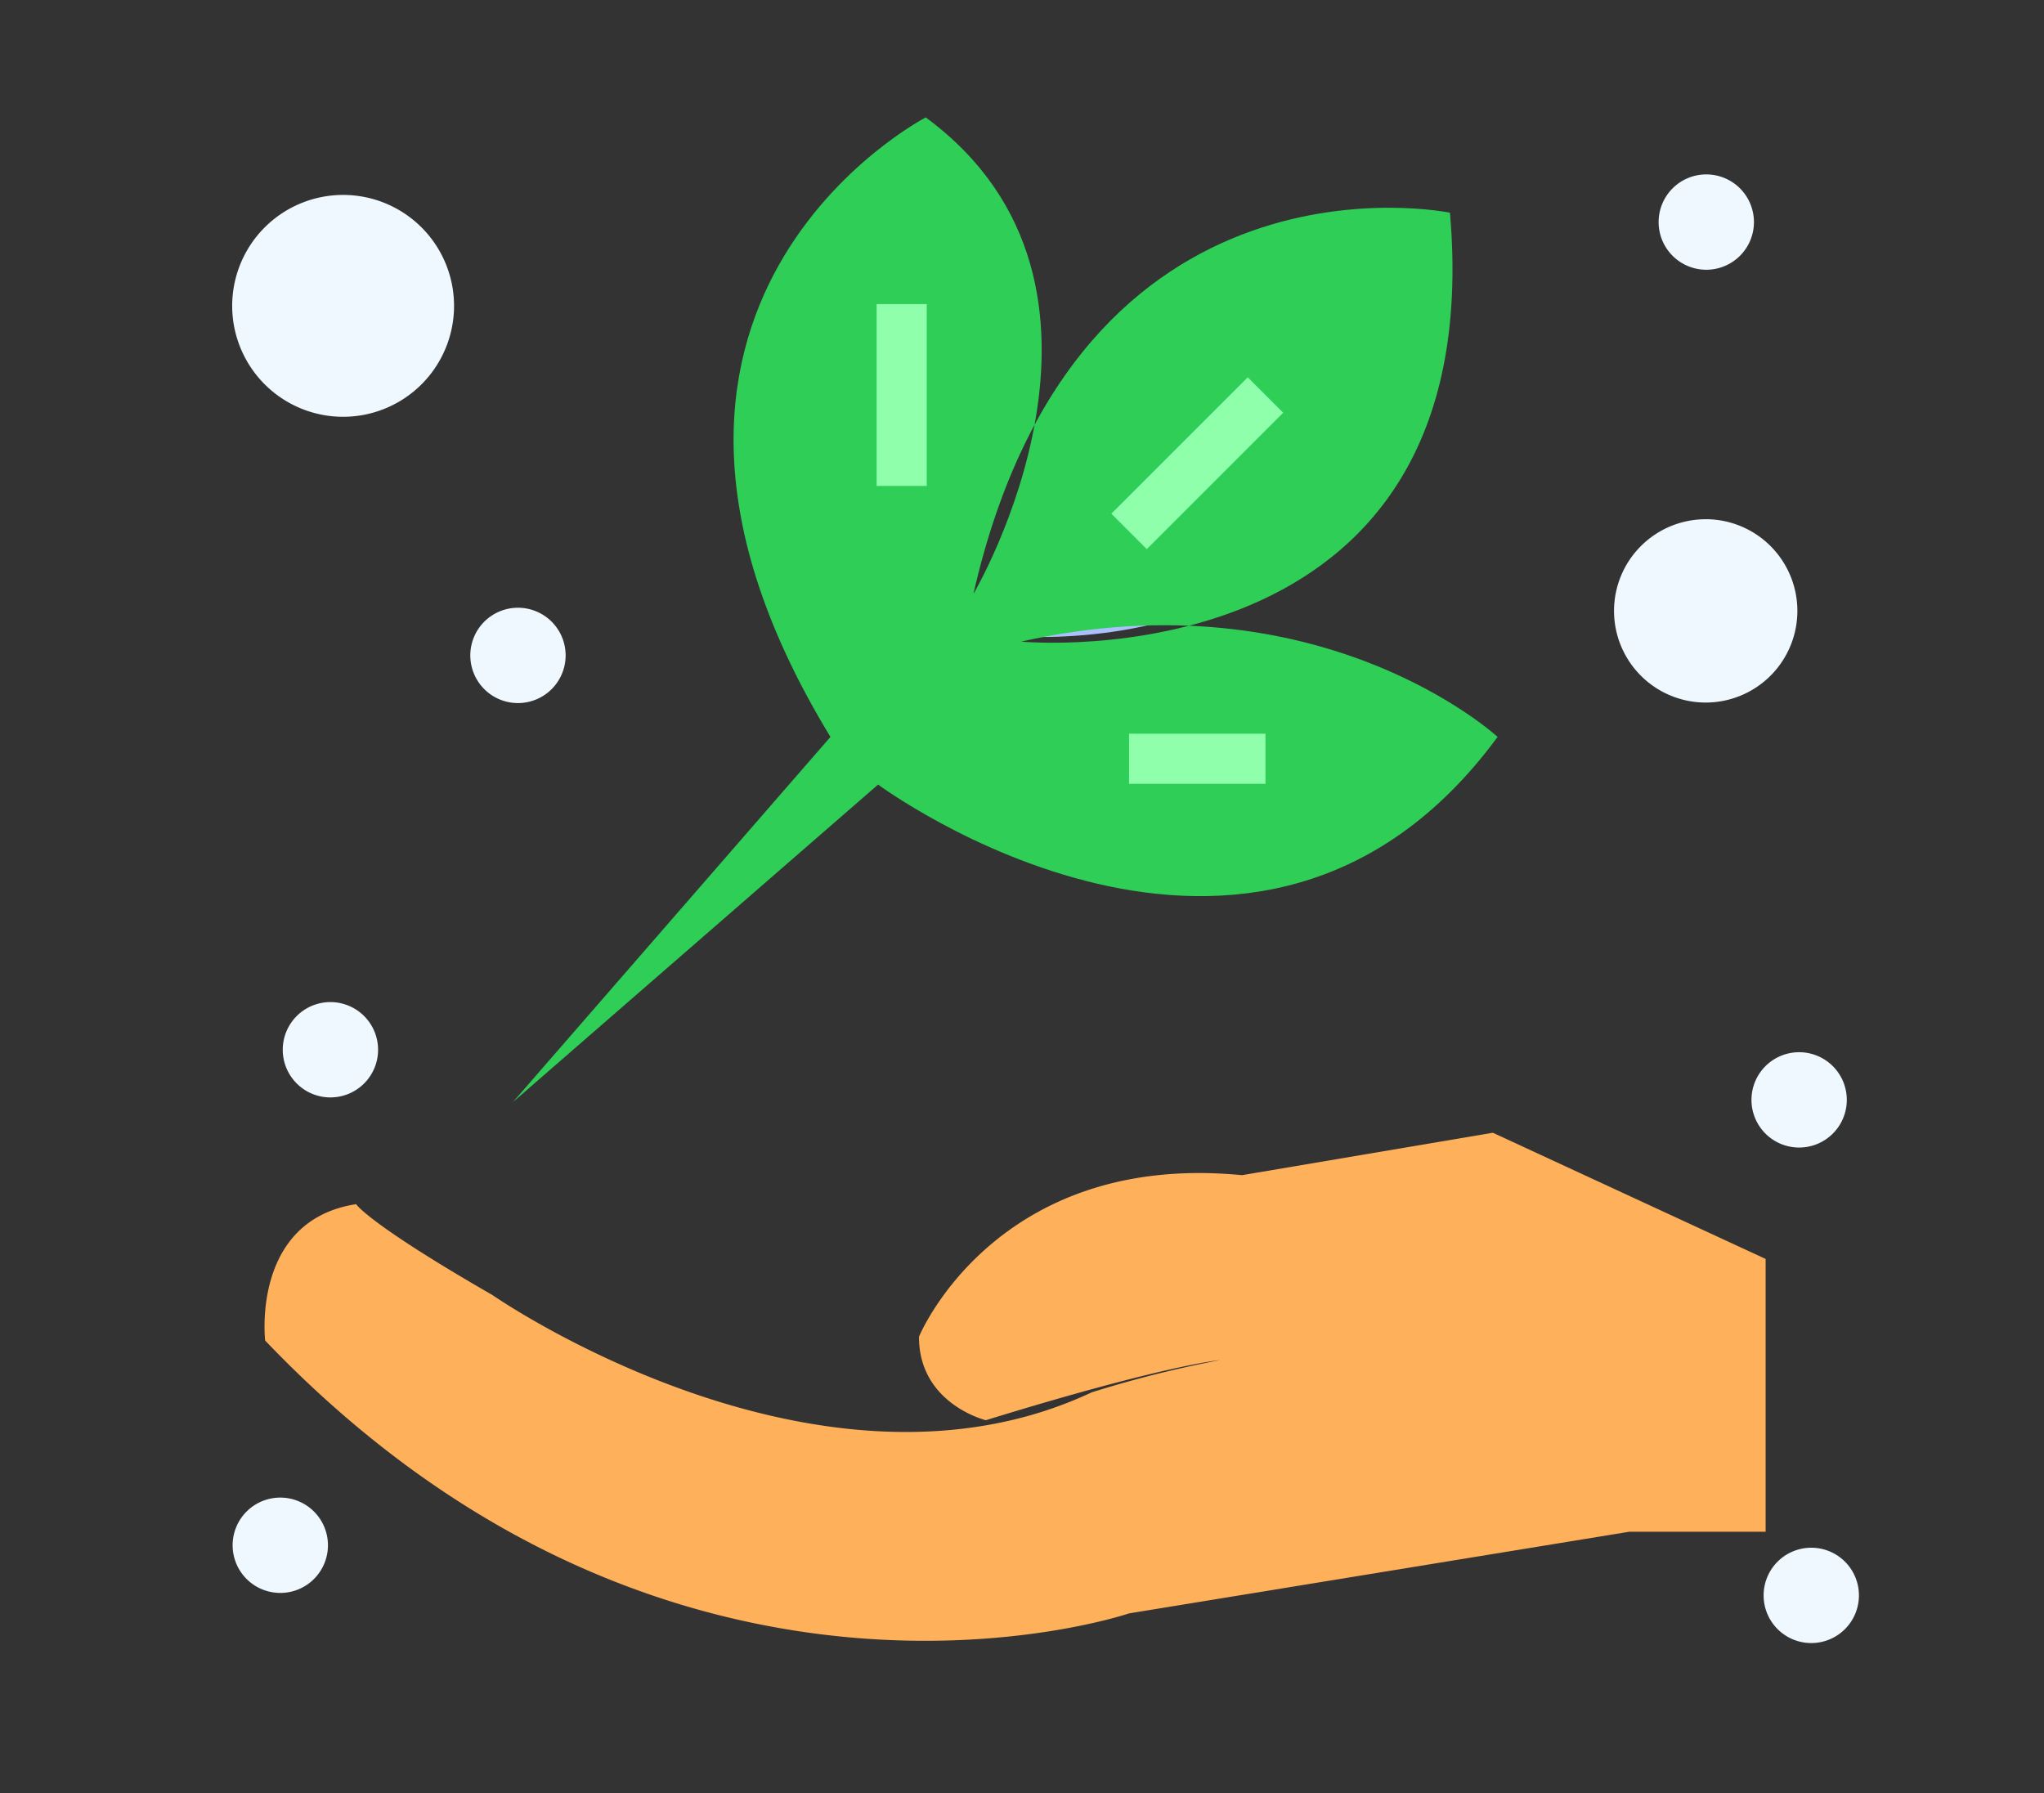
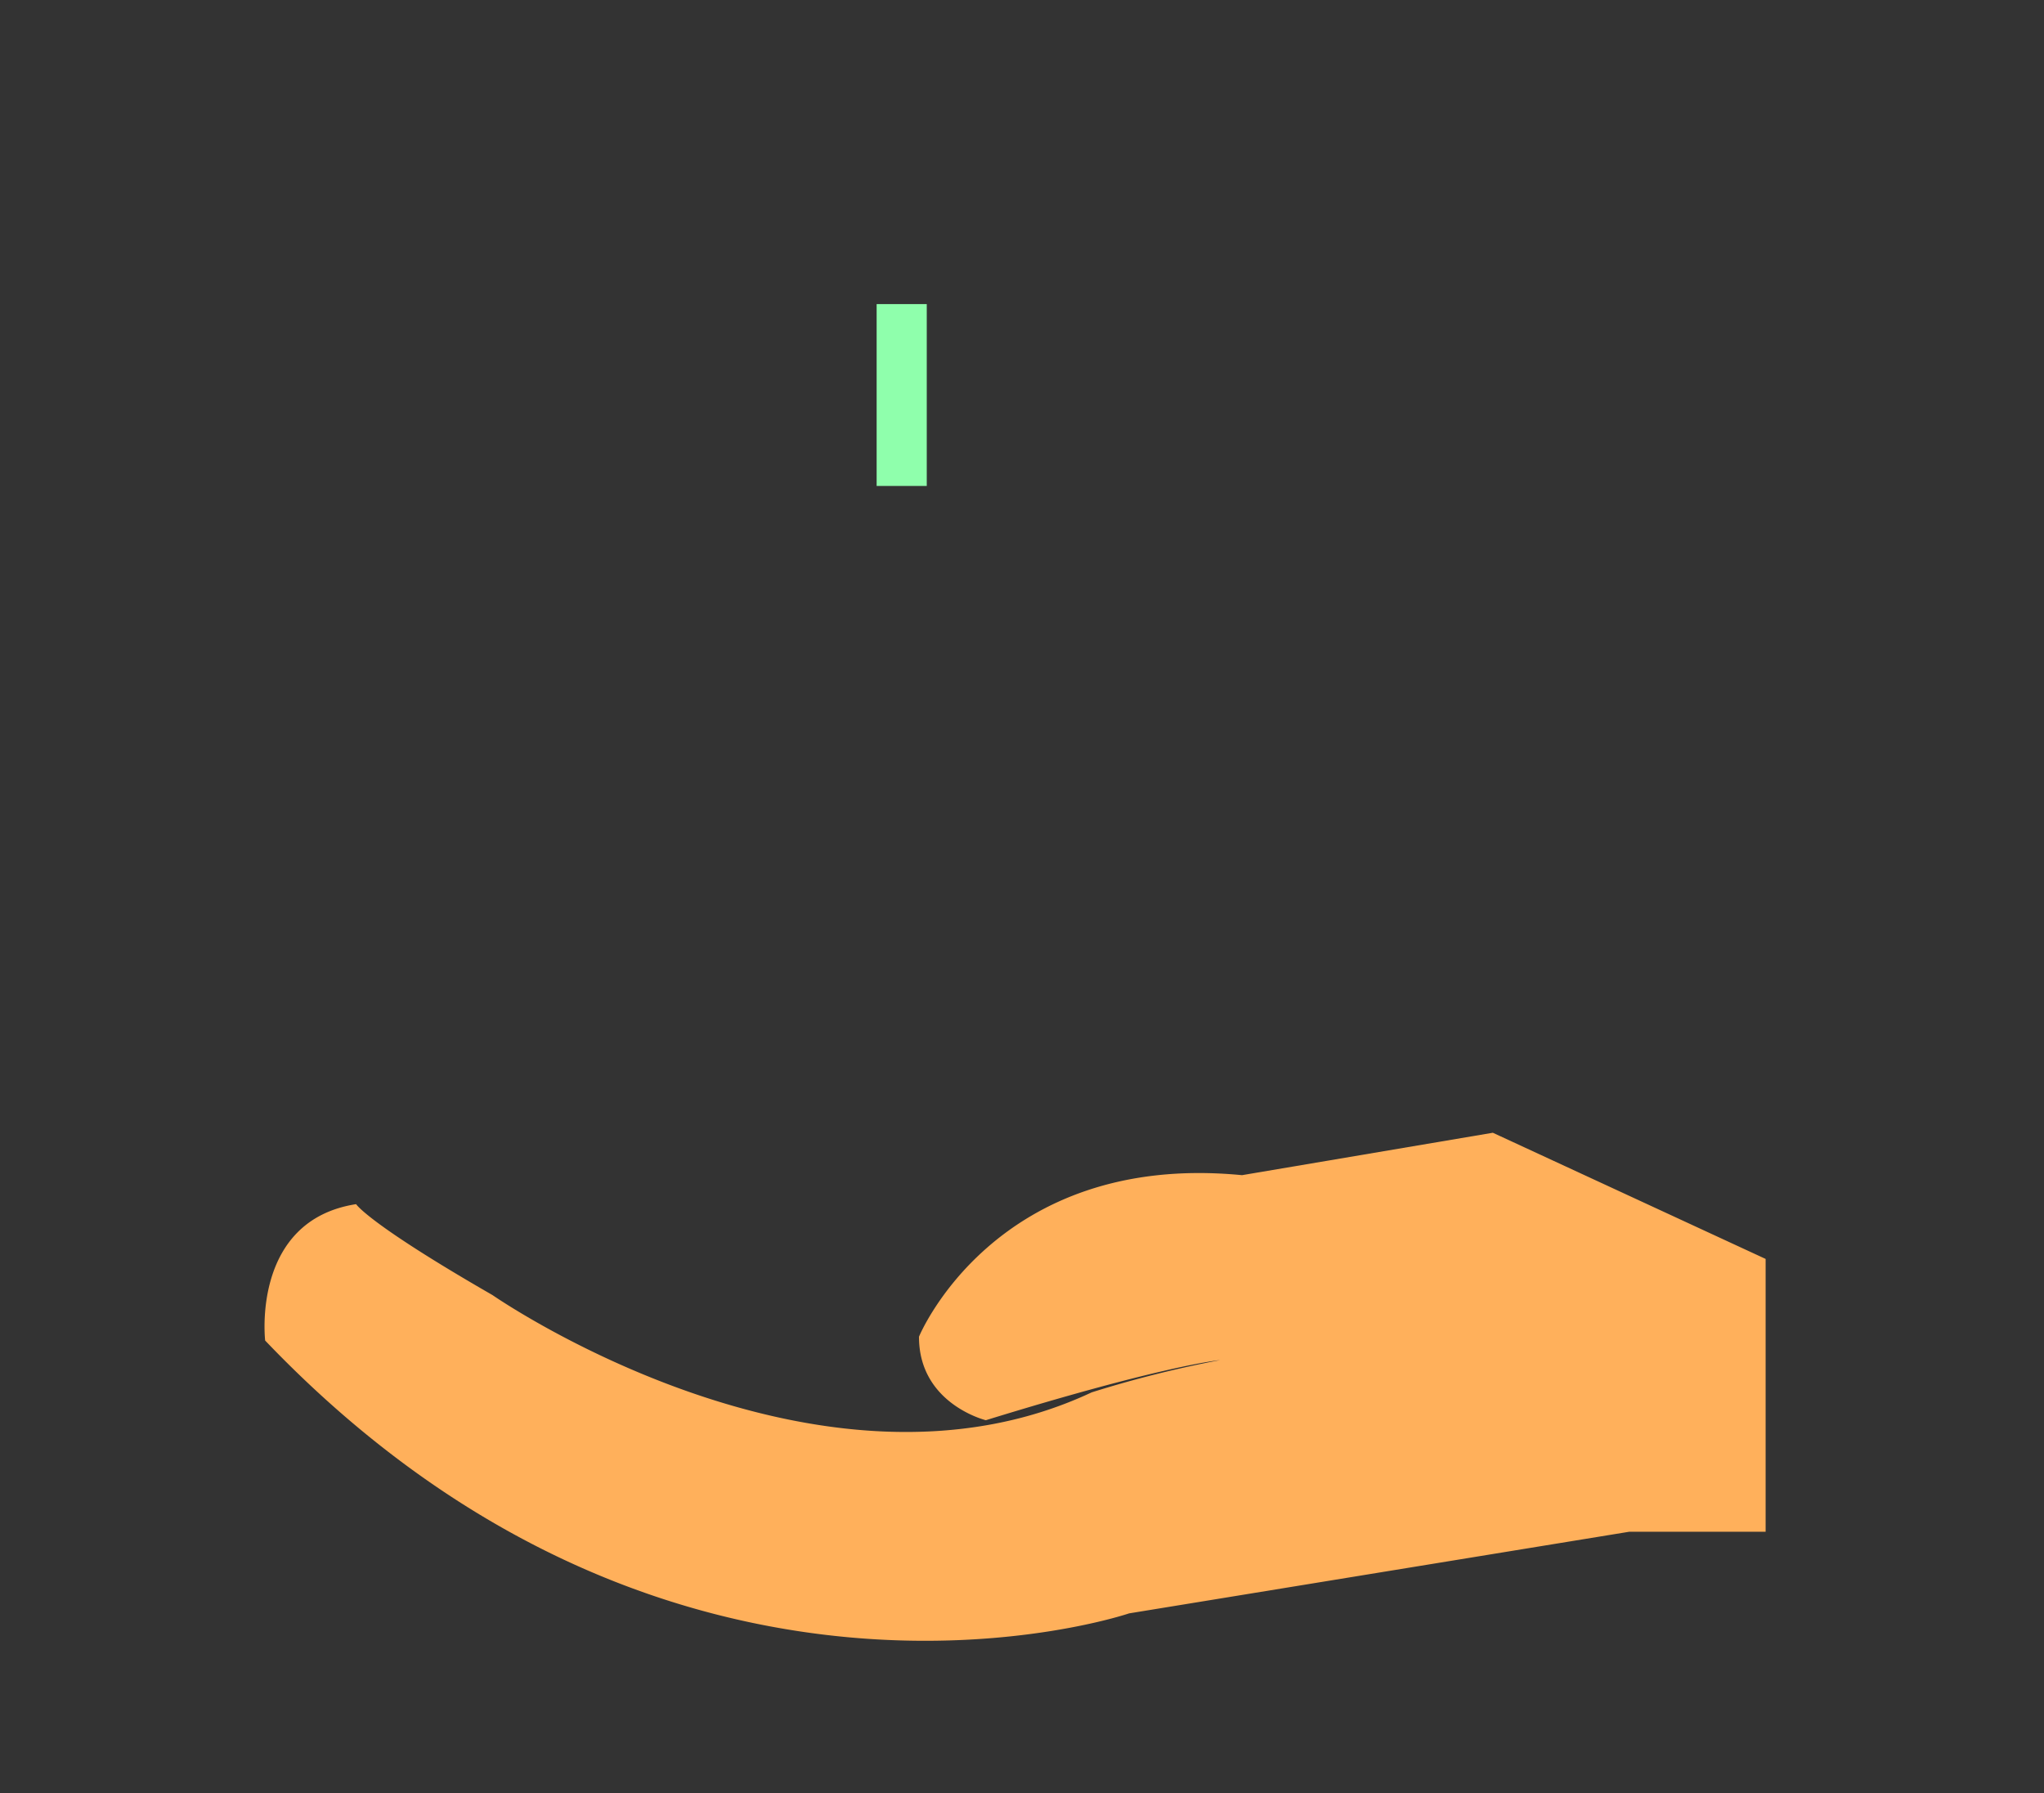
<svg xmlns="http://www.w3.org/2000/svg" id="ico_08" width="367" height="322" viewBox="0 0 367 322">
  <rect x="0" y="0" width="367" height="322" fill="#333333" stroke="none" />
  <defs>
    <style>
      .cls-1 {
        fill: #acc0fe;
      }

      .cls-1, .cls-2, .cls-3, .cls-4, .cls-5 {
        fill-rule: evenodd;
      }

      .cls-2 {
        fill: #ffb05b;
      }

      .cls-3 {
        fill: #2ece57;
      }

      .cls-4 {
        fill: none;
        stroke: #8fffac;
        stroke-width: 9px;
      }

      .cls-5 {
        fill: #eff8ff;
      }
    </style>
  </defs>
-   <path id="모양_11" data-name="모양 11" class="cls-1" d="M257.871,40.268s-55.764-14.074-81.64,73.476C176.231,113.744,255.622,126.291,257.871,40.268Z" />
  <g id="_8" data-name="8">
    <path id="모양_8" data-name="모양 8" class="cls-2" d="M317.019,226.04v48.985H292.527l-89.8,14.656s-81.69,27.86-155.117-48.985c0,0-2.539-21.562,16.329-24.491,0,0,2.081,3.434,24.492,16.328,0,0,58.353,40.564,107.574,17.467a202.136,202.136,0,0,1,23.051-5.795s-9.8.85-42.051,10.795c0,0-12.029-2.942-12-15,0,0,13.668-33.289,58-29l45.035-7.616Z" />
-     <path id="모양_9" data-name="모양 9" class="cls-3" d="M92.1,197.876l65.563-57.007s67.9,50.331,111.233-8.556c0,0-31.632-29.228-85.564-17.113,0,0,84.37,8.032,77.008-77.007,0,0-66.833-13.927-85.564,68.451,0,0,32.616-55.214-8.556-85.564,0,0-64.518,33.384-17.113,111.233Z" />
-     <path id="모양_10" data-name="모양 10" class="cls-4" d="M227.214,70.923L202.723,95.416" />
    <path id="모양_10_복사" data-name="모양 10 복사" class="cls-4" d="M161.9,54.6V87.252" />
-     <path id="모양_10_복사_2" data-name="모양 10 복사 2" class="cls-4" d="M227.214,136.236H202.723" />
  </g>
-   <path id="타원_1_복사_8" data-name="타원 1 복사 8" class="cls-5" d="M61.608,35A19.917,19.917,0,1,1,41.69,54.922,19.917,19.917,0,0,1,61.608,35Zm244.65,58.224A16.459,16.459,0,1,1,289.8,109.688,16.459,16.459,0,0,1,306.258,93.229Zm16.777,95.7a8.558,8.558,0,1,1-8.558,8.557A8.557,8.557,0,0,1,323.035,188.925ZM306.363,31.316a8.558,8.558,0,1,1-8.558,8.558A8.557,8.557,0,0,1,306.363,31.316Zm18.852,246.577a8.558,8.558,0,1,1-8.559,8.558A8.559,8.559,0,0,1,325.215,277.893ZM93,109.12a8.558,8.558,0,1,1-8.557,8.558A8.558,8.558,0,0,1,93,109.12ZM50.325,268.893a8.558,8.558,0,1,1-8.557,8.558A8.558,8.558,0,0,1,50.325,268.893Zm9-88.968a8.558,8.558,0,1,1-8.557,8.557A8.558,8.558,0,0,1,59.325,179.925Z" />
</svg>